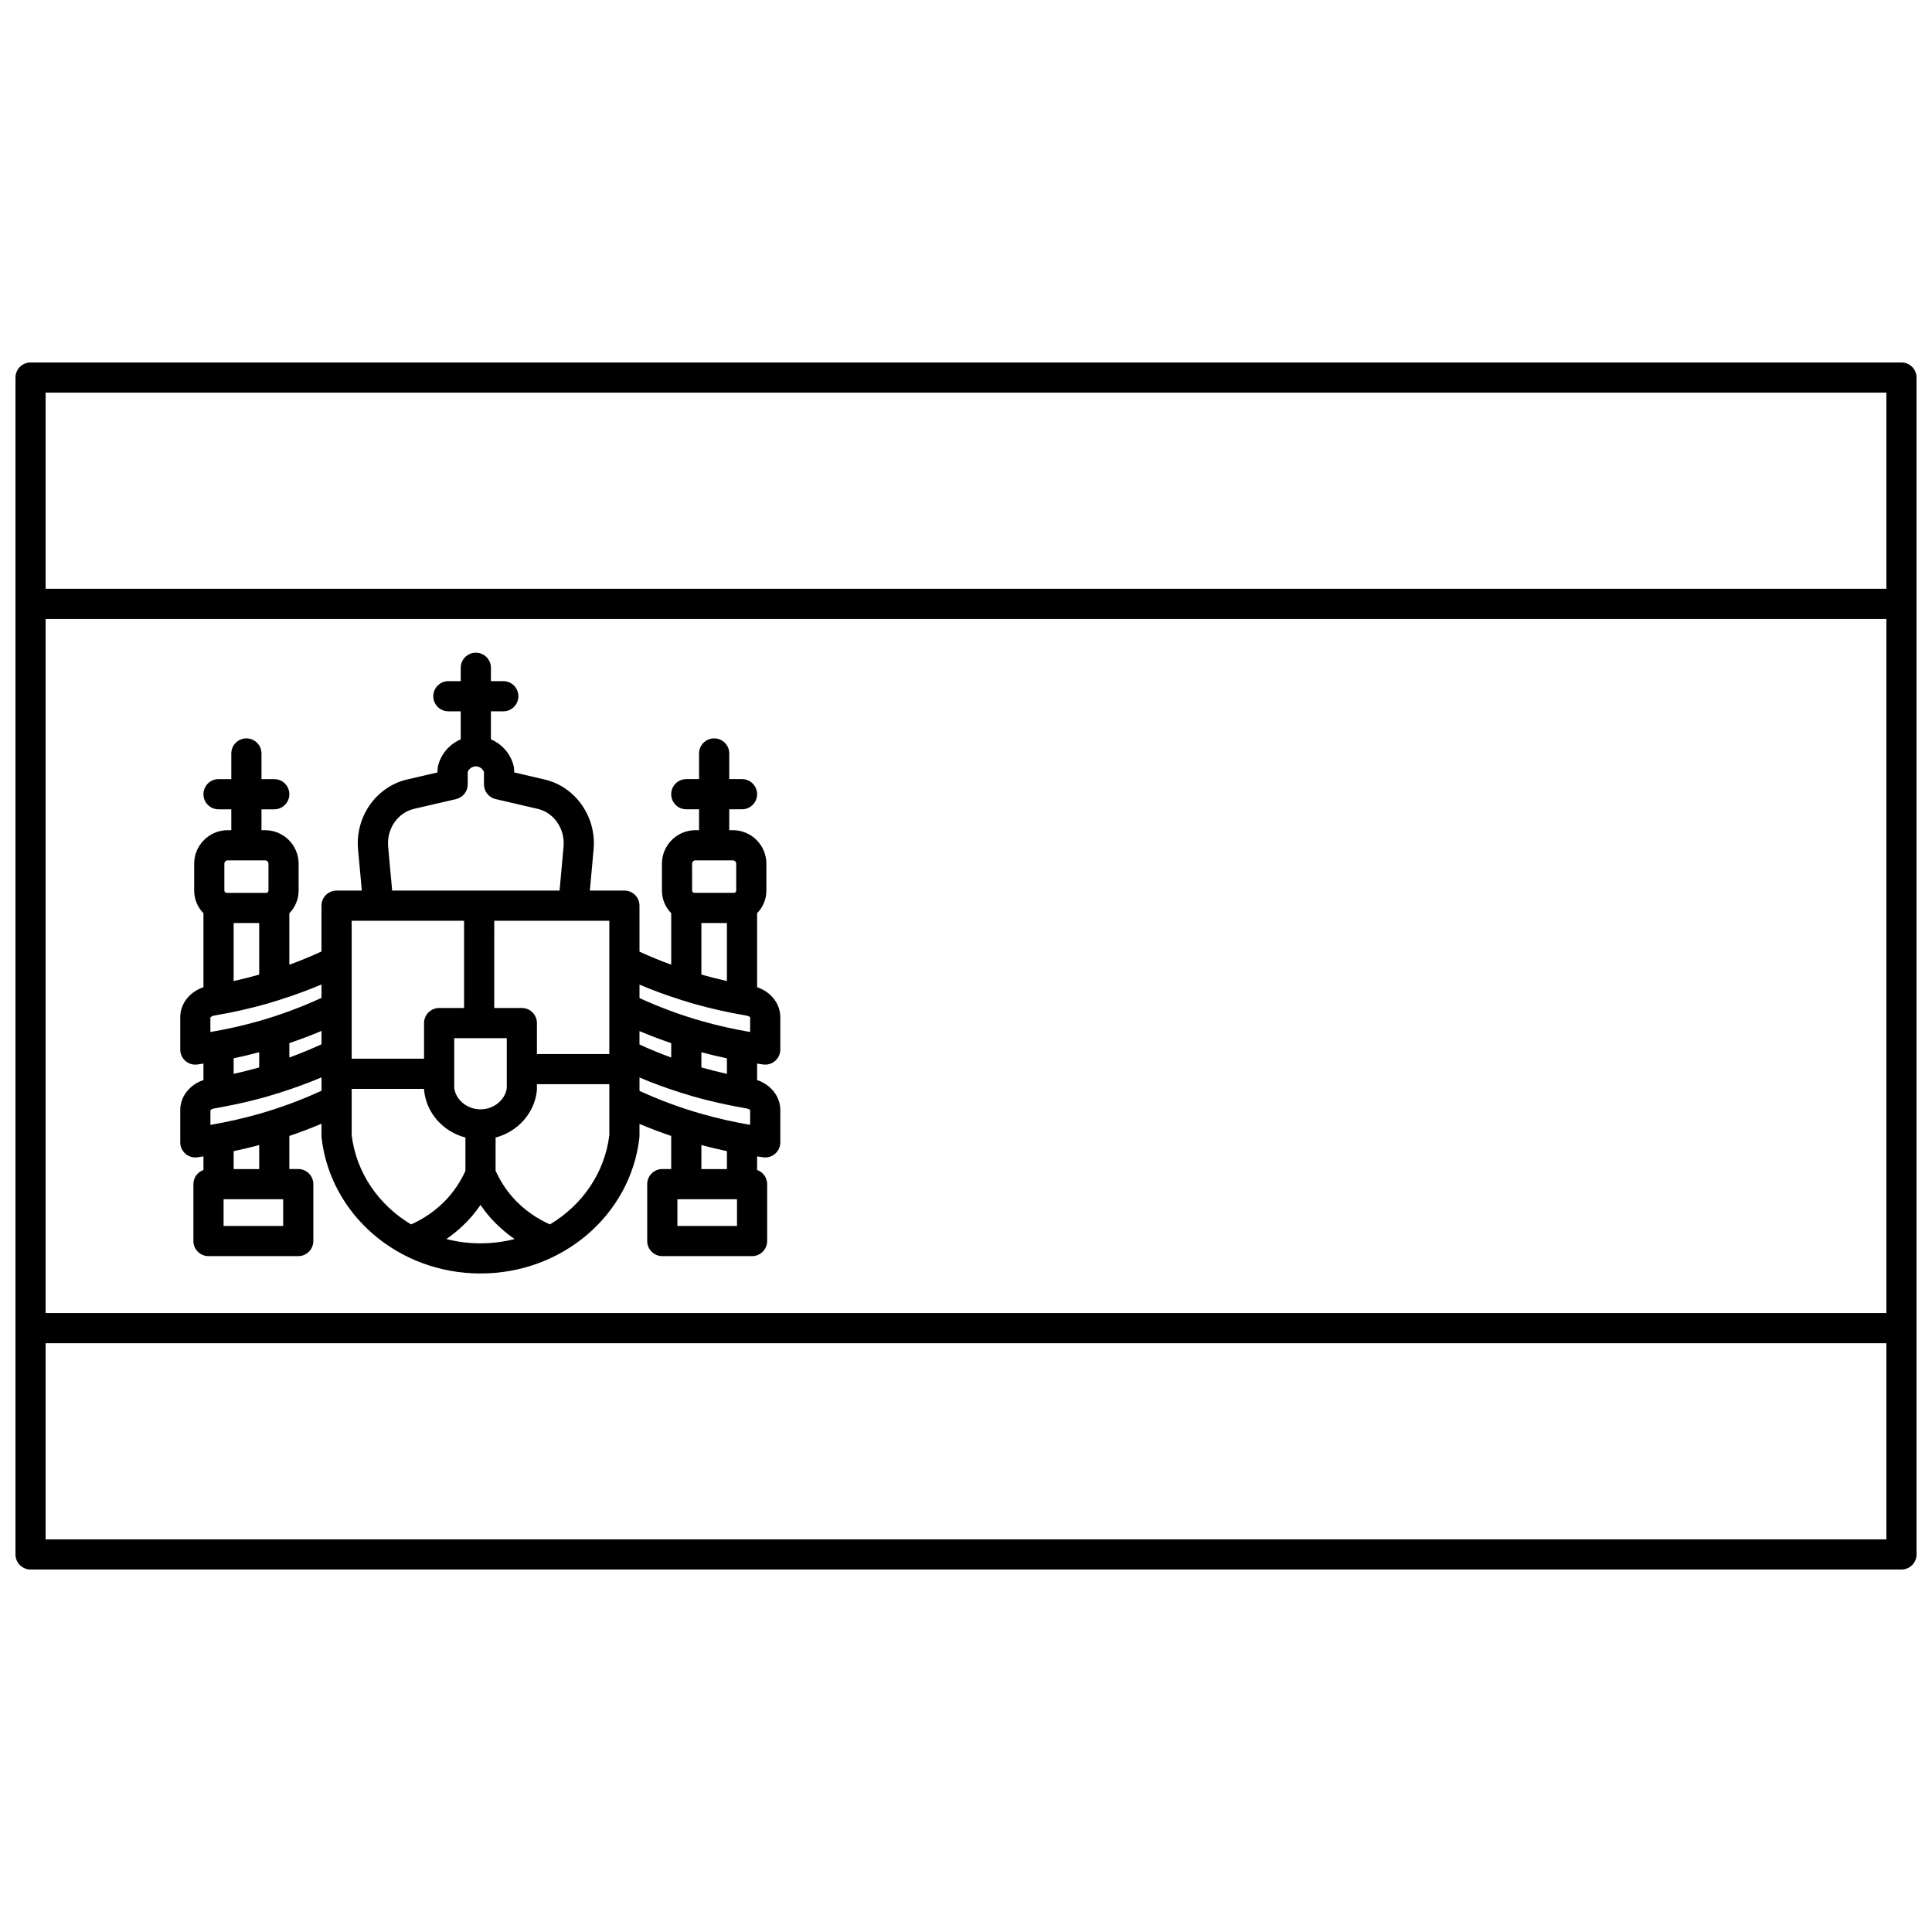
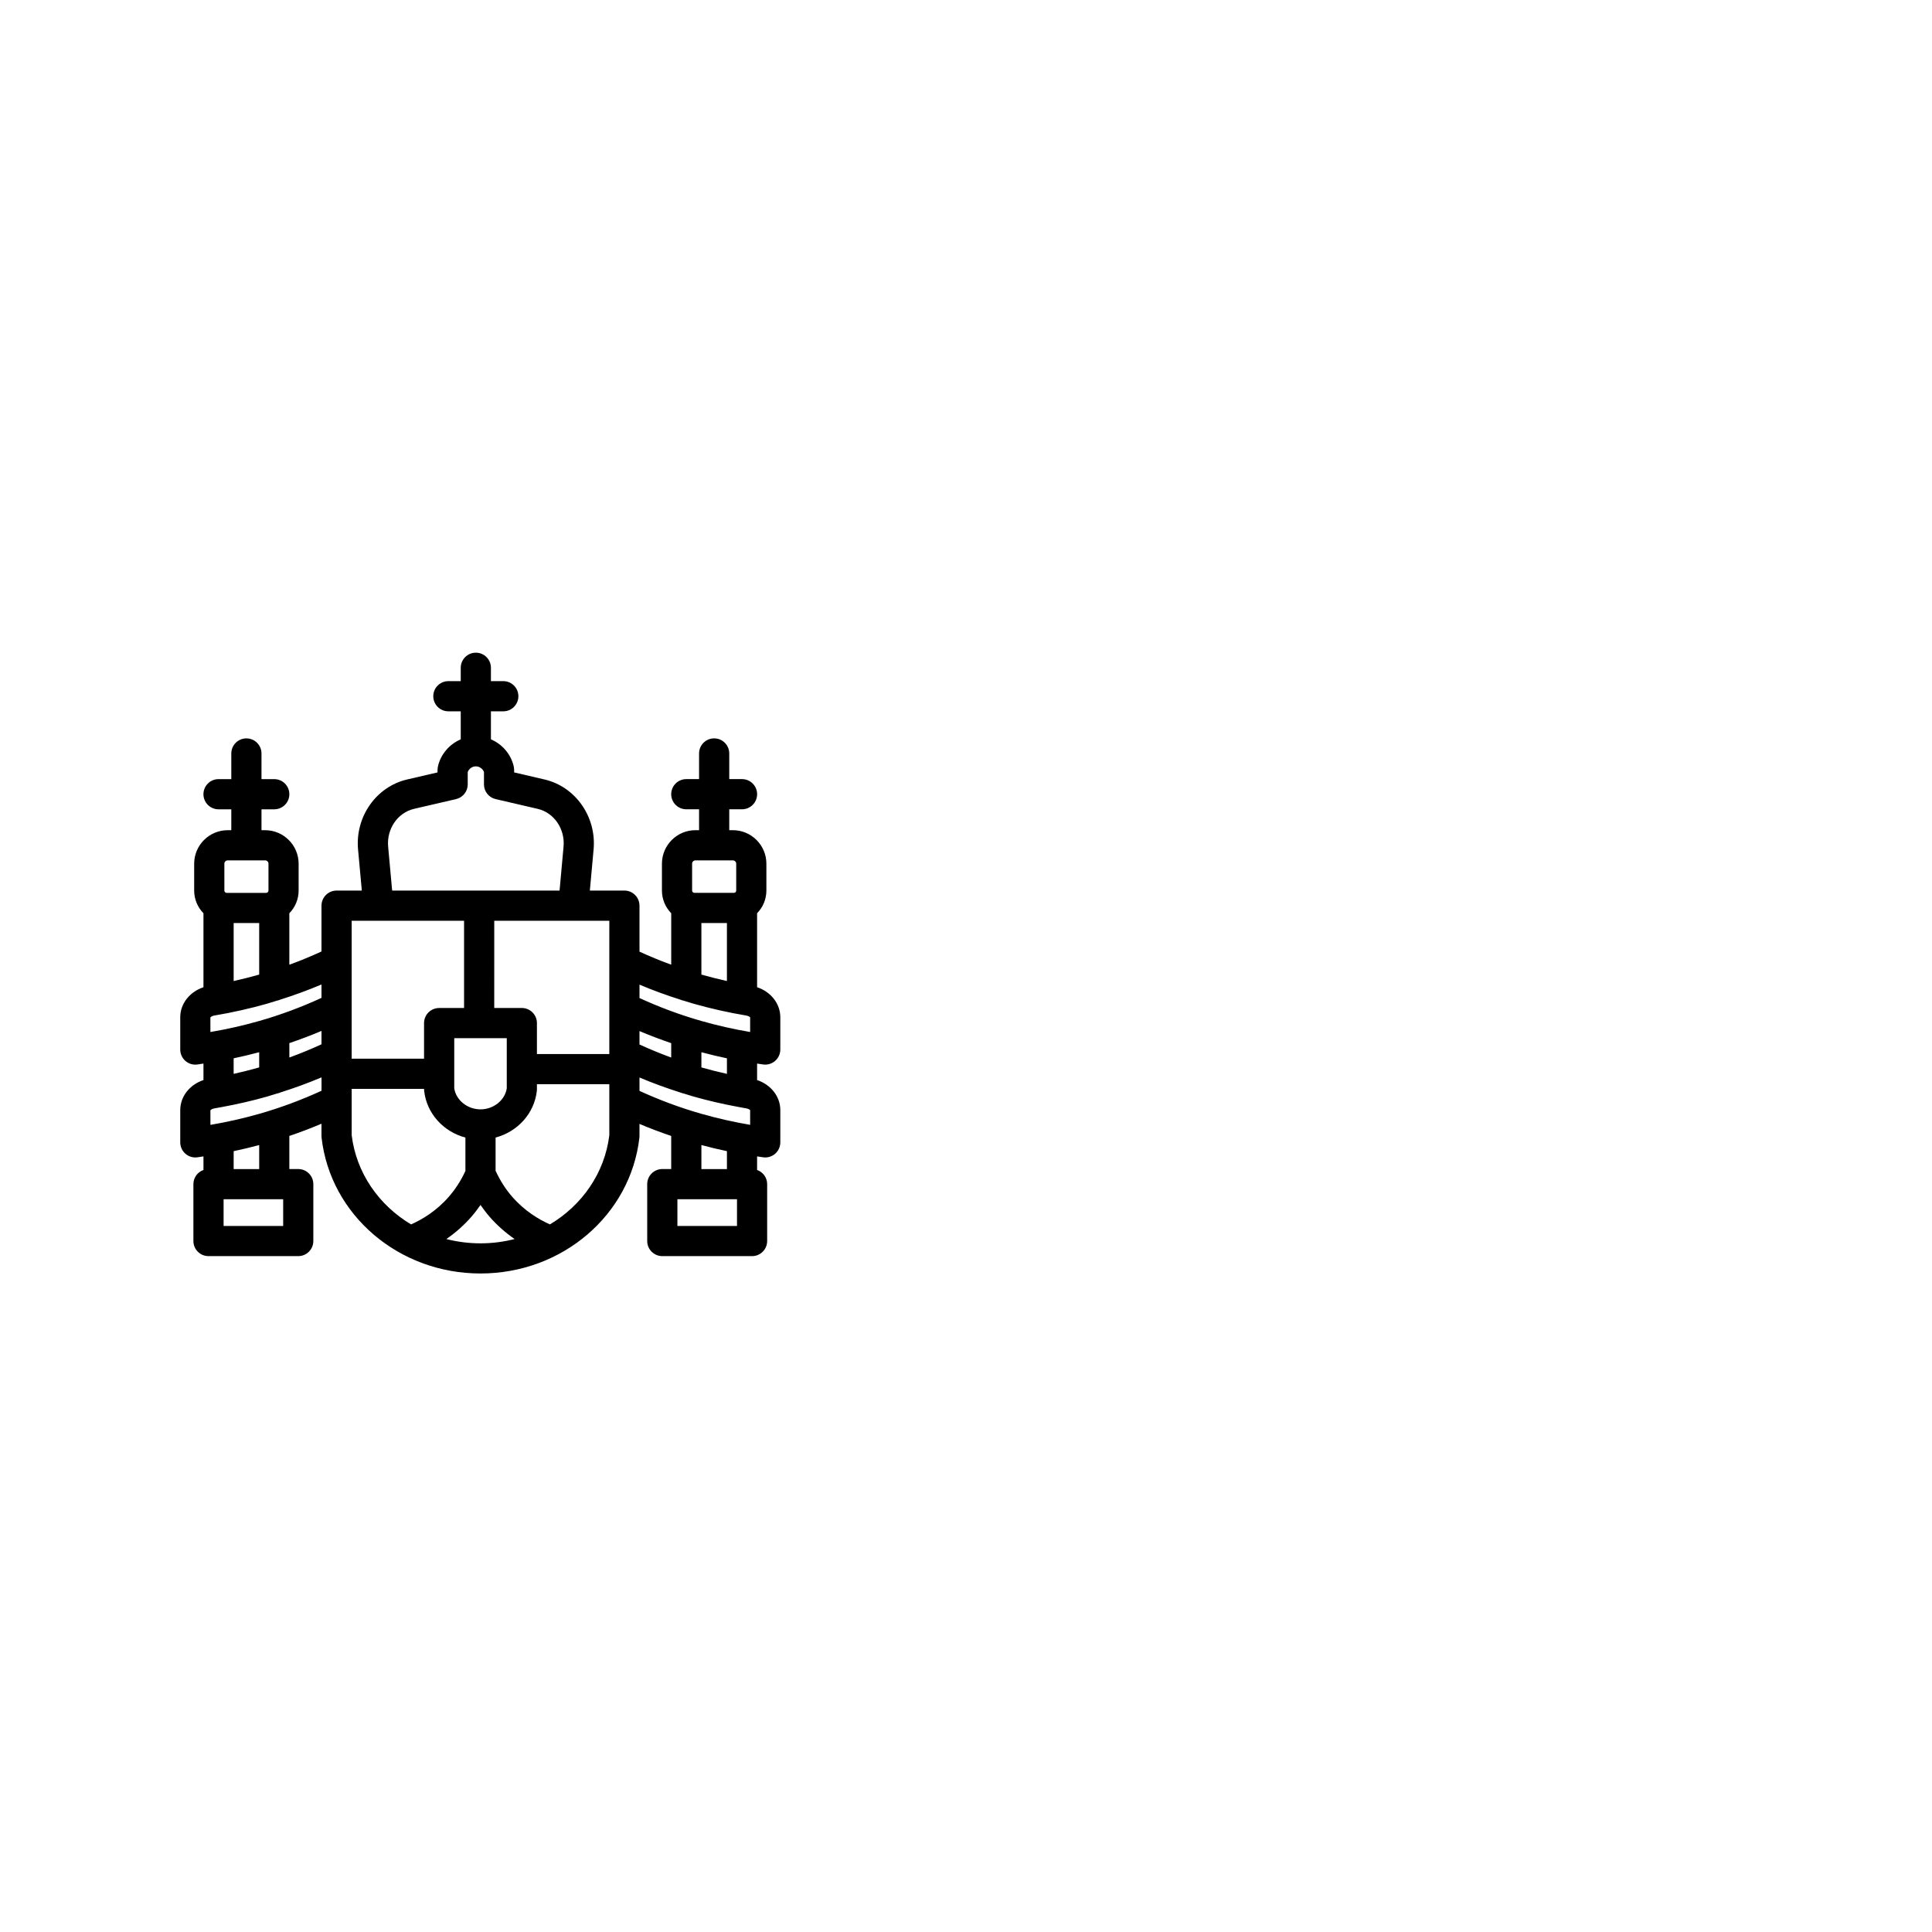
<svg xmlns="http://www.w3.org/2000/svg" width="800px" height="800px" version="1.1" viewBox="144 144 512 512">
  <defs>
    <clipPath id="a">
-       <path d="m148.09 240h503.81v320h-503.81z" />
-     </clipPath>
+       </clipPath>
  </defs>
  <g clip-path="url(#a)">
    <path d="m647.91 240.06h-495.81c-2.211 0-4 1.789-4 4v311.88c0 2.207 1.789 4 4 4h495.81c2.207 0 4-1.789 4-4l-0.004-311.88c0-2.211-1.789-4-3.996-4zm-491.82 67.977h487.82v183.93h-487.82zm487.82-59.98v51.98h-487.82v-51.98zm-487.82 303.89v-51.98h487.82v51.98z" />
  </g>
  <path d="m346.27 426.1c0.176 0.023 0.348 0.035 0.52 0.035 0.965 0 1.902-0.352 2.637-0.992 0.867-0.758 1.363-1.855 1.363-3.008v-8.559c0-3.602-2.508-6.746-6.152-7.953v-19.605c1.52-1.555 2.461-3.676 2.461-6.016v-7.117c0-4.894-3.984-8.879-8.879-8.879h-0.961v-5.535h3.383c2.207 0 4-1.789 4-4 0-2.207-1.789-4-4-4h-3.383v-6.797c0-2.207-1.789-4-4-4-2.207 0-4 1.789-4 4v6.797h-3.383c-2.207 0-4 1.789-4 4 0 2.207 1.789 4 4 4h3.383v5.535h-0.961c-4.894 0-8.879 3.984-8.879 8.879v7.117c0 2.34 0.941 4.461 2.461 6.016v13.637c-2.867-1.047-5.668-2.199-8.406-3.457l-0.004-12.191c0-2.207-1.789-4-4-4h-9.152l0.992-10.902c0.789-8.66-4.805-16.633-13.016-18.539l-8.039-1.867v-0.68c0-0.012-0.004-0.02-0.004-0.031 0-0.133-0.027-0.27-0.039-0.406-0.016-0.137-0.02-0.277-0.051-0.406-0.004-0.012 0-0.02-0.004-0.031-0.742-3.289-3.07-5.938-6.055-7.211v-7.426h3.277c2.207 0 4-1.789 4-4 0-2.207-1.789-4-4-4h-3.277v-3.539c0-2.207-1.789-4-4-4-2.207 0-4 1.789-4 4v3.539h-3.277c-2.207 0-4 1.789-4 4 0 2.207 1.789 4 4 4h3.277v7.426c-2.984 1.277-5.312 3.922-6.055 7.211-0.004 0.012 0 0.02-0.004 0.031-0.027 0.133-0.035 0.273-0.051 0.406-0.016 0.137-0.039 0.273-0.039 0.406 0 0.012-0.004 0.02-0.004 0.031v0.68l-8.043 1.867c-8.207 1.906-13.805 9.879-13.016 18.539l1 10.906h-6.691c-2.207 0-4 1.789-4 4v12.141c-2.773 1.277-5.613 2.445-8.52 3.508v-13.637c1.52-1.555 2.461-3.676 2.461-6.016v-7.117c0-4.894-3.984-8.879-8.879-8.879h-0.961v-5.535h3.383c2.207 0 4-1.789 4-4 0-2.207-1.789-4-4-4h-3.383v-6.797c0-2.207-1.789-4-4-4-2.207 0-4 1.789-4 4v6.797h-3.383c-2.207 0-4 1.789-4 4 0 2.207 1.789 4 4 4h3.383v5.535h-0.961c-4.894 0-8.879 3.984-8.879 8.879v7.117c0 2.34 0.941 4.461 2.461 6.016v19.605c-3.641 1.207-6.152 4.352-6.152 7.953v8.559c0 1.152 0.496 2.246 1.363 3.008 0.734 0.645 1.672 0.992 2.637 0.992 0.172 0 0.348-0.012 0.52-0.035 0.543-0.07 1.086-0.164 1.633-0.246v4.371c-3.641 1.207-6.152 4.352-6.152 7.949v8.559c0 1.152 0.496 2.246 1.363 3.008 0.734 0.645 1.672 0.992 2.637 0.992 0.176 0 0.348-0.012 0.52-0.035 0.543-0.07 1.086-0.164 1.633-0.246v3.598c-1.551 0.551-2.668 2.016-2.668 3.754v15.078c0 2.207 1.789 4 4 4h23.785c2.207 0 4-1.789 4-4v-15.078c0-2.207-1.789-4-4-4h-2.359v-8.77c2.894-0.98 5.738-2.059 8.52-3.238v3.281c0 0.152 0.008 0.309 0.027 0.457 2.363 20.496 20.469 35.949 42.109 35.949s39.742-15.453 42.109-35.949c0.02-0.152 0.027-0.305 0.027-0.457v-3.234c2.75 1.16 5.555 2.227 8.406 3.191v8.77h-2.359c-2.207 0-4 1.789-4 4v15.078c0 2.207 1.789 4 4 4h23.789c2.207 0 4-1.789 4-4v-15.078c0-1.738-1.117-3.203-2.668-3.754v-3.598c0.543 0.078 1.086 0.172 1.633 0.246 0.176 0.023 0.348 0.035 0.52 0.035 0.965 0 1.902-0.348 2.637-0.992 0.867-0.758 1.363-1.852 1.363-3.008v-8.559c0-3.598-2.508-6.746-6.152-7.949v-4.371c0.539 0.078 1.082 0.172 1.629 0.242zm-18.855-53.211c0-0.484 0.395-0.883 0.883-0.883h4.922c0.012 0 0.027 0.004 0.039 0.004 0.012 0 0.023-0.004 0.039-0.004h4.922c0.484 0 0.883 0.395 0.883 0.883v7.117c0 0.336-0.273 0.613-0.613 0.613h-10.461c-0.336 0-0.613-0.273-0.613-0.613zm2.461 15.727h6.766v15.367c-2.25-0.5-4.481-1.062-6.672-1.684-0.031-0.008-0.062-0.02-0.094-0.027zm-5.594 20.297c0.27 0.117 0.551 0.203 0.844 0.262 0.887 0.273 1.766 0.562 2.66 0.816 4.559 1.293 9.27 2.352 14 3.141 0.648 0.109 0.977 0.422 1.008 0.445v3.914c-4.348-0.734-8.645-1.707-12.82-2.894-5.695-1.617-11.223-3.68-16.5-6.102v-3.555c3.512 1.492 7.125 2.812 10.809 3.973zm-10.812 11.891v-3.555c2.75 1.16 5.555 2.227 8.406 3.195v3.816c-2.863-1.047-5.668-2.203-8.406-3.457zm-7.996 2.523h-19.184v-8.199c0-2.207-1.789-4-4-4h-7.312l0.004-23.121h30.496zm-34.137 14.664c-3.469 0-6.484-2.434-6.957-5.574v-13.289h13.918v13.289c-0.477 3.141-3.492 5.574-6.961 5.574zm-17.617-79.637 11.137-2.586c1.812-0.422 3.094-2.035 3.094-3.894v-3.285c0.336-0.879 1.191-1.496 2.152-1.496 0.961 0 1.816 0.613 2.152 1.496v3.285c0 1.859 1.281 3.477 3.094 3.894l11.137 2.586c4.34 1.008 7.289 5.316 6.859 10.023l-1.055 11.633h-44.367l-1.062-11.633c-0.43-4.703 2.523-9.016 6.859-10.023zm-9.449 29.652h22.711v23.125h-6.606c-2.207 0-4 1.789-4 4v9.434l-19.18-0.004v-36.555zm-23.59 32.434c2.891-0.98 5.734-2.059 8.52-3.238v3.547c-2.773 1.273-5.613 2.445-8.52 3.504zm8.52-11.992c-5.309 2.441-10.875 4.523-16.613 6.152-4.184 1.188-8.48 2.156-12.828 2.894l-0.008-3.84c0.047-0.102 0.371-0.418 1.02-0.523 4.731-0.789 9.441-1.844 14-3.141 0.895-0.254 1.773-0.543 2.66-0.816 0.293-0.055 0.578-0.145 0.844-0.262 3.719-1.176 7.371-2.512 10.922-4.012zm-16.609-6.148c-2.191 0.621-4.422 1.184-6.672 1.684v-15.367h6.766v13.652c-0.031 0.012-0.062 0.023-0.094 0.031zm-9.133-29.41c0-0.484 0.395-0.883 0.883-0.883h4.922c0.012 0 0.027 0.004 0.039 0.004s0.023-0.004 0.039-0.004h4.922c0.488 0 0.883 0.395 0.883 0.883v7.117c0 0.336-0.273 0.613-0.613 0.613h-10.461c-0.336 0-0.613-0.273-0.613-0.613zm9.227 49.957v4.027c-0.031 0.008-0.062 0.02-0.098 0.027-2.191 0.621-4.422 1.184-6.672 1.684v-4.125c2.281-0.473 4.535-1.02 6.769-1.613zm6.356 46.043h-15.789v-7.078h15.789zm-13.121-15.074v-4.746c2.281-0.477 4.535-1.027 6.766-1.617v6.367zm6.672-14.609c-4.18 1.188-8.477 2.156-12.828 2.894l-0.008-3.836c0.047-0.102 0.371-0.418 1.02-0.523 0.602-0.102 1.199-0.219 1.797-0.324 0.086-0.016 0.168-0.027 0.25-0.047 4.039-0.742 8.055-1.66 11.953-2.769 0.895-0.254 1.773-0.543 2.66-0.816 0.293-0.055 0.578-0.145 0.844-0.262 3.723-1.176 7.375-2.512 10.926-4.012v3.547c-5.309 2.434-10.875 4.516-16.613 6.148zm24.605 5.644v-12.293h19.184v0.121c0 0.152 0.008 0.309 0.027 0.457 0.691 6.004 5.133 10.793 10.93 12.328v8.836c-1.141 2.512-2.629 4.824-4.422 6.879-3.269 3.742-7.004 5.981-9.98 7.301-8.5-5.078-14.504-13.586-15.738-23.629zm25.098 27.508c2.457-1.703 4.695-3.691 6.644-5.922 0.863-0.988 1.648-2.039 2.398-3.113 0.75 1.074 1.535 2.125 2.394 3.113 1.949 2.234 4.188 4.223 6.644 5.922-2.887 0.738-5.918 1.137-9.043 1.137s-6.152-0.398-9.039-1.137zm27.441-3.883c-2.977-1.32-6.711-3.555-9.98-7.301-1.805-2.066-3.277-4.398-4.422-6.926v-8.789c5.797-1.535 10.238-6.324 10.93-12.328 0.02-0.152 0.027-0.305 0.027-0.457v-1.352h19.184v13.523c-1.234 10.047-7.238 18.555-15.738 23.629zm23.734-38.926c3.516 1.484 7.129 2.805 10.812 3.969 0.266 0.117 0.547 0.203 0.844 0.258 0.887 0.273 1.766 0.562 2.66 0.816 3.898 1.109 7.914 2.027 11.953 2.769 0.082 0.02 0.164 0.031 0.25 0.047 0.598 0.109 1.199 0.227 1.797 0.324 0.648 0.109 0.977 0.422 1.008 0.445v3.914c-4.352-0.738-8.645-1.707-12.82-2.894-5.699-1.617-11.227-3.684-16.5-6.102zm25.84 39.34h-15.793v-7.078h15.793zm-2.668-15.074h-6.766v-6.367c2.231 0.594 4.484 1.145 6.766 1.617zm0-25.227c-2.25-0.5-4.481-1.062-6.672-1.684-0.031-0.008-0.062-0.02-0.094-0.027v-4.027c2.234 0.594 4.484 1.145 6.766 1.617z" />
</svg>